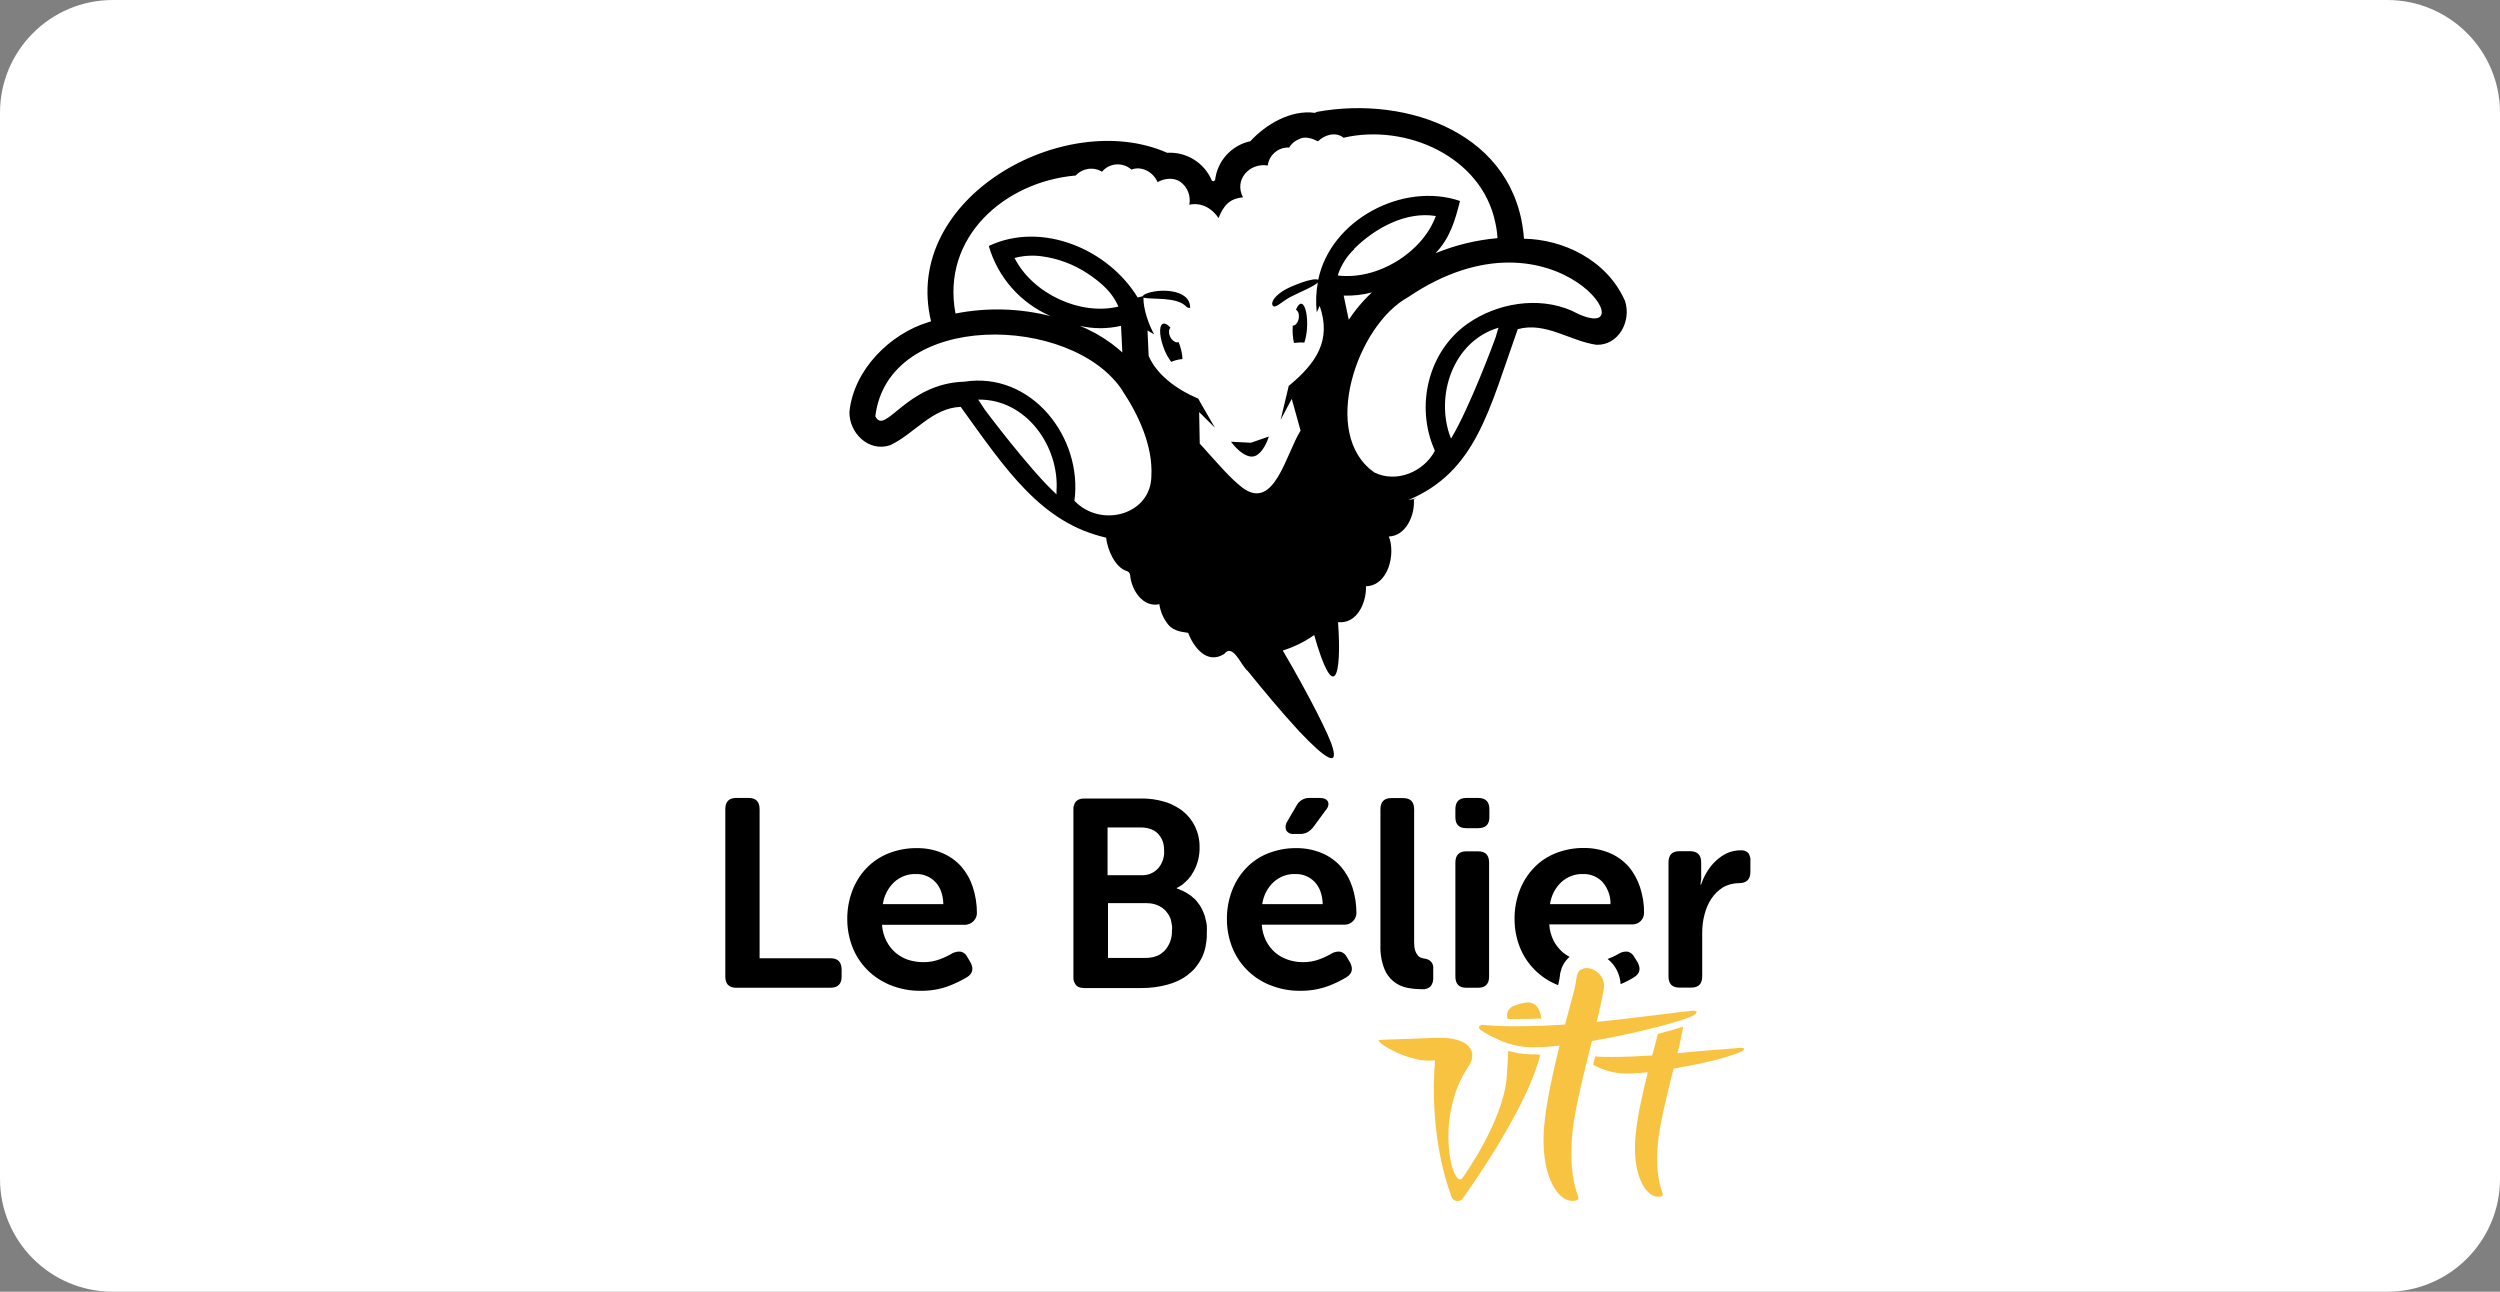
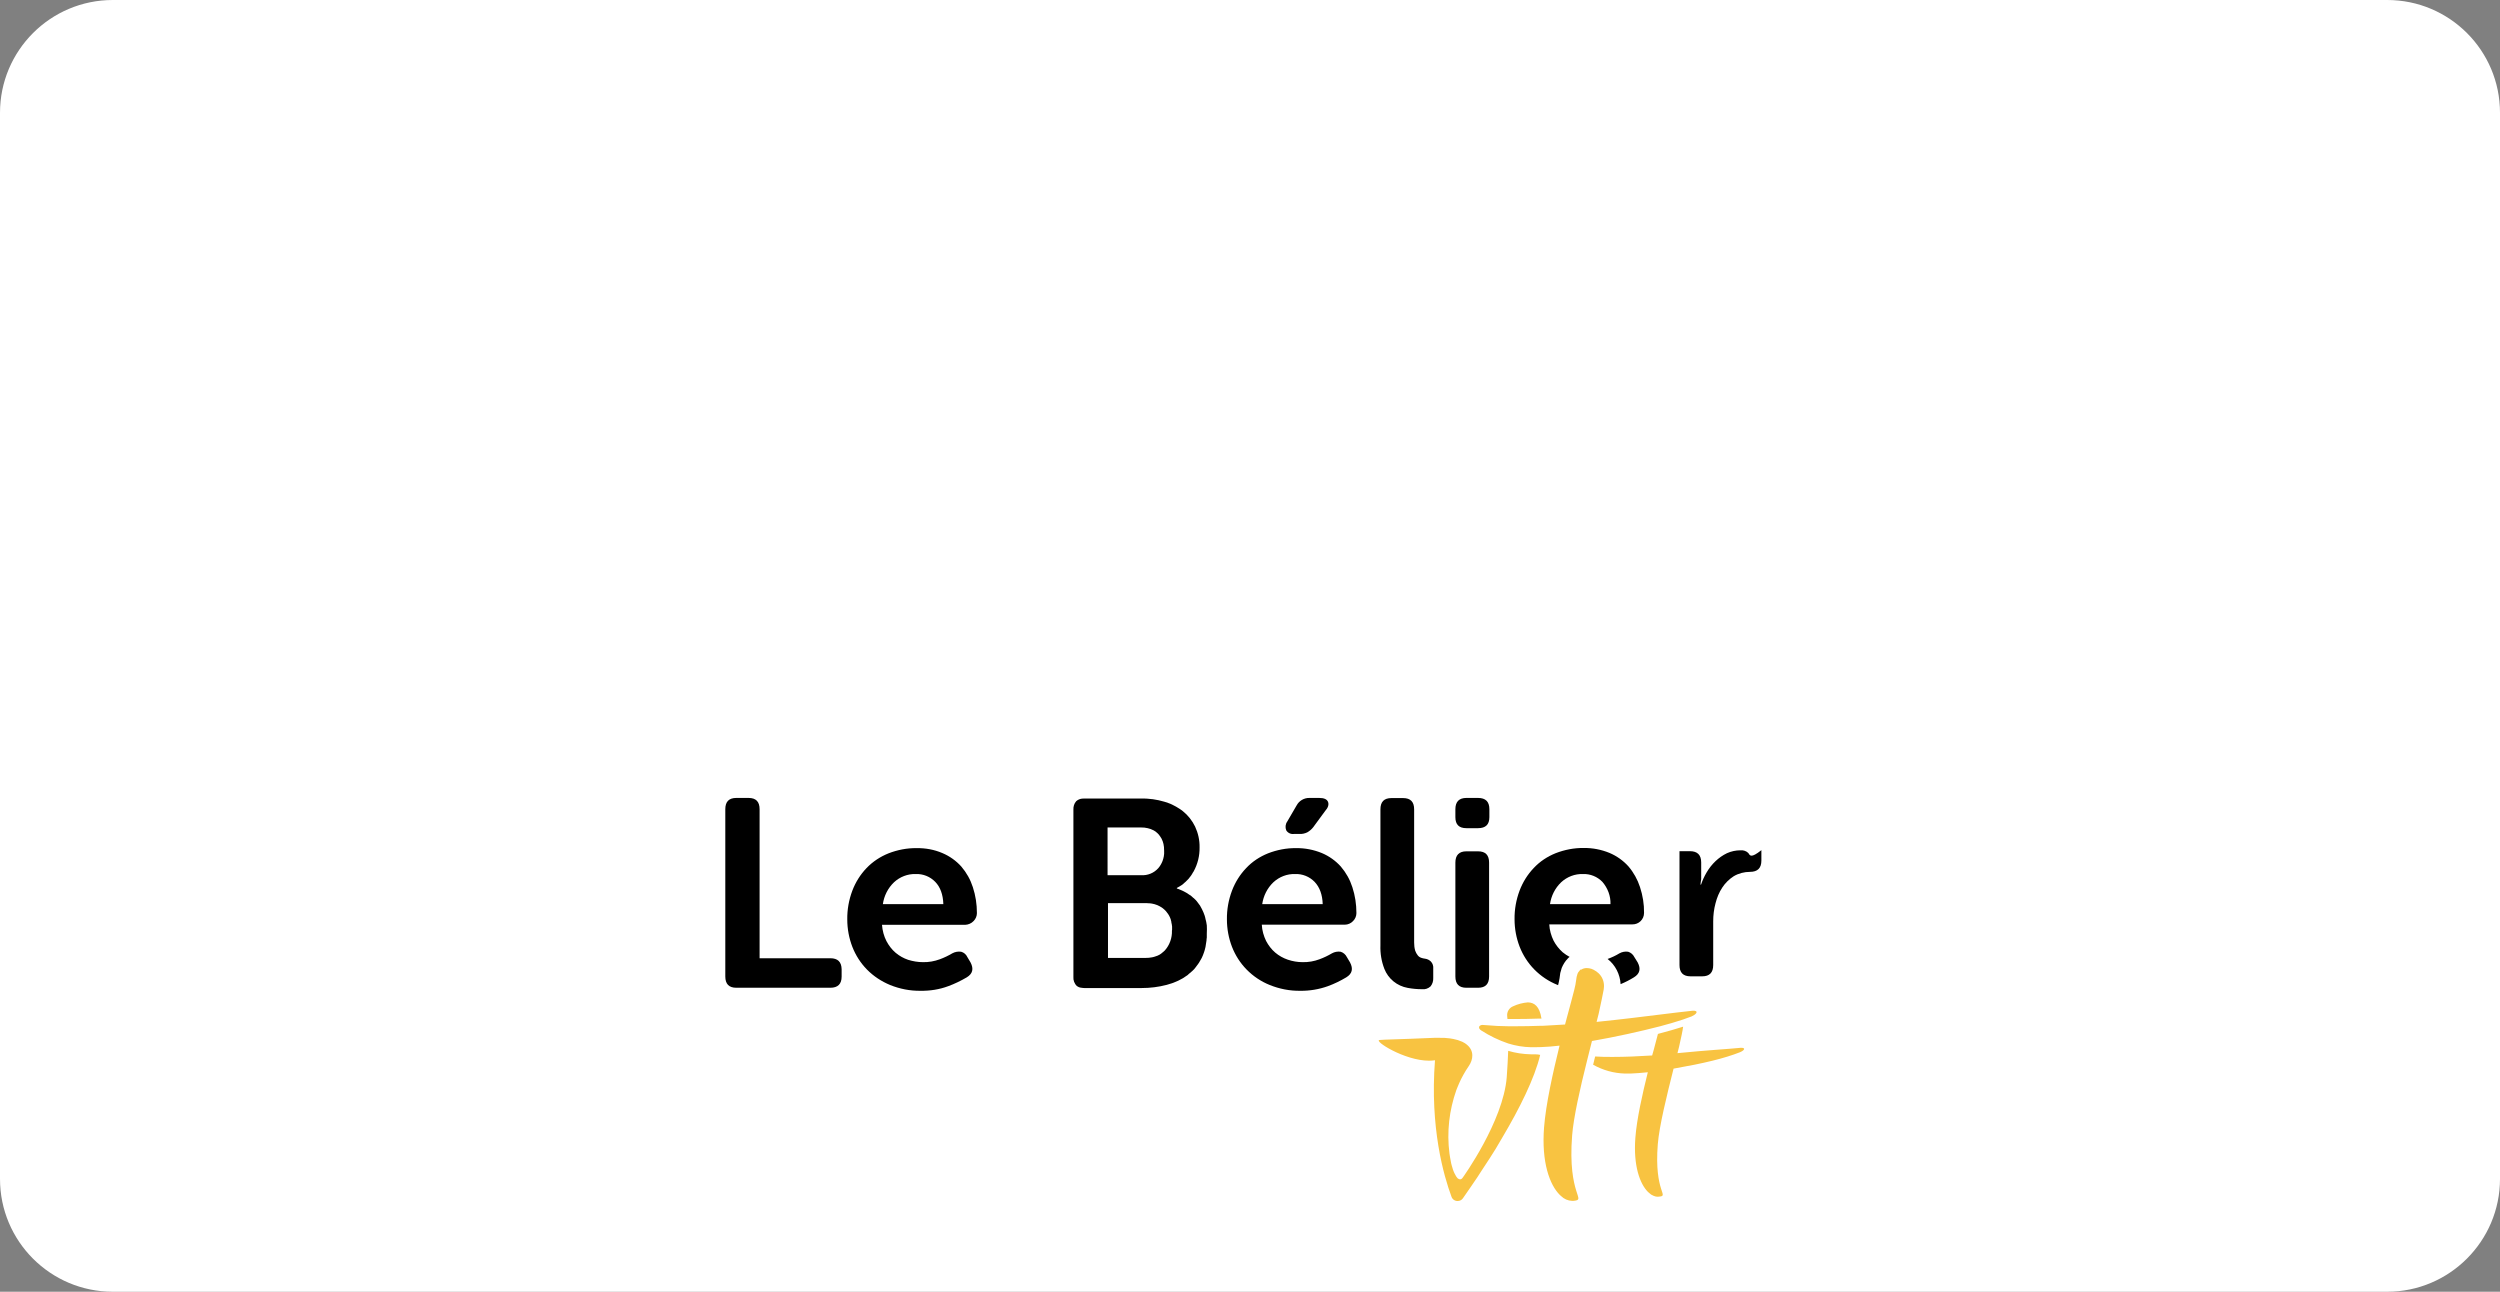
<svg xmlns="http://www.w3.org/2000/svg" version="1.1" id="Calque_1" x="0px" y="0px" viewBox="0 0 172.79 89.28" style="enable-background:new 0 0 172.79 89.28;" xml:space="preserve">
  <rect x="0" y="0" width="172.79" height="89.28" fill="#808080" stroke="none" />
  <style type="text/css">
	.st0{fill:#FFFFFF;}
	.st1{fill:#F8C341;}
</style>
  <path class="st0" d="M164.99,89.28H7.8c-4.31,0-7.8-3.49-7.8-7.8V7.8C0,3.49,3.49,0,7.8,0h157.19c4.31,0,7.8,3.49,7.8,7.8v73.68  C172.79,85.78,169.29,89.28,164.99,89.28z" />
  <g>
-     <path d="M112.31,20.79c-1.28-2.88-4.34-4.25-6.98-4.29c-0.52-7.23-8-9.92-14.3-8.77c-0.05,0.02-0.1,0.04-0.15,0.07   c-1.64-0.23-3.38,0.78-4.46,1.96c-1.31,0.28-2.29,1.37-2.44,2.7c-0.04,0.02-0.07,0.04-0.1,0.07c-0.04-0.02-0.08-0.03-0.12-0.04   c-0.51-1.24-1.76-2.01-3.09-1.93c-7.09-3.13-18.38,3.11-16.32,11.65l-0.25,0.08c-2.55,0.79-5.09,3.23-5.39,6.17   c-0.03,1.47,1.33,2.81,2.82,2.31c1.67-0.79,2.88-2.57,4.87-2.65c3.12,4.33,5.55,8.02,10.05,9.04c0.09,0.83,0.61,2.06,1.43,2.31   c0.13,0.04,0.22,0.15,0.23,0.29c0.09,1.01,0.87,2.25,2.02,2c0.06,0.45,0.23,0.88,0.49,1.25c0.36,0.56,0.91,0.65,1.5,0.73   c0.38,1,1.3,2.21,2.49,1.46c0.62-0.78,1.16,0.82,1.64,1.19c1.14,1.41,2.31,2.81,3.53,4.14c1.92,2.03,2.67,2.38,2.34,1.19   c-0.19-0.8-1.67-3.71-3.46-6.76c0.78-0.24,1.51-0.6,2.17-1.07c1.36,4.78,1.93,2.95,1.65-0.89c1.32,0.14,1.97-1.36,1.93-2.48   c1.55-0.04,2.06-2.24,1.58-3.44c1.19-0.04,1.81-1.48,1.73-2.55l-0.04,0.01c0.07-0.03,0.15-0.07,0.22-0.11   c-0.18,0.06-0.37,0.1-0.56,0.13c4.69-1.97,5.57-6.23,7.56-11.81c1.92-0.53,3.61,0.82,5.44,1.08   C111.87,23.88,112.78,22.19,112.31,20.79z M73.02,33.96v0.1c0,0,0,0,0,0v0.12l-0.04-0.05c-1.85-1.71-4.91-5.81-4.91-5.81   l-0.36-0.55l-0.1-0.15C70.93,27.56,73.24,30.87,73.02,33.96z M79.58,32.85c0,2.76-3.52,3.67-5.32,1.76   c0.59-4.36-2.96-8.95-7.61-8.23c-4.05,0.12-5.48,3.77-6.15,2.39c0.89-7.34,13.61-7.09,17.09-1.76l-0.01,0   C78.7,28.68,79.68,30.83,79.58,32.85z M74.59,22.51c0.95,0.23,1.94,0.23,2.89,0.01c0,0.03,0.09,1.66,0.09,1.83v0.01l-0.17-0.15   l-0.13-0.11c-0.28-0.24-0.58-0.46-0.89-0.66c-0.06-0.04-0.13-0.09-0.2-0.13c-0.01,0-0.01-0.01-0.02-0.01   c-0.26-0.17-0.53-0.32-0.81-0.45l-0.34-0.17l-0.01,0l-0.41-0.18H74.59z M70.12,17.83c0.6-0.16,1.23-0.2,1.85-0.12   c1.15,0.15,2.25,0.56,3.21,1.2c0.37,0.24,0.72,0.51,1.04,0.8l0.05,0.05c0.44,0.4,0.79,0.88,1.03,1.43   C74.64,21.83,71.37,20.29,70.12,17.83z M91.11,19.34c-0.33-0.18-1.76,0.39-2.29,0.68c-0.62,0.35-1.01,0.83-0.86,1.09   c0.14,0.26,0.57-0.21,1.18-0.56c0.56-0.3,1.63-0.72,1.94-1.02c-0.12,0.68-0.15,1.37-0.07,2.06c0.02-0.03,0.19-0.45,0.2-0.45   c0.84,2.4-0.26,3.97-2.11,5.51l-0.02-0.01l-0.57,2.38l0.77-1.45c0.18,0.66,0.46,1.66,0.61,2.19c-1.01,1.61-1.81,5.57-4,3.96   c-0.89-0.69-1.65-1.61-2.42-2.45c-0.18-0.2-0.36-0.41-0.55-0.61c-0.01-0.53-0.03-1.52-0.04-2.18l1.09,1.08   c0-0.02-1.15-1.96-1.15-2.01c-1.62-0.68-2.91-1.73-3.43-2.95l-0.08-1.76l0.46,0.27c-0.38-0.68-0.76-1.77-0.74-2.54   c0.62,0.16,2.34-0.09,2.99,0.65c0.11,0.06,0.21,0.09,0.24,0.04c-0.01-1.33-2.23-1.33-3.09-0.94c-0.07,0.03-0.13,0.07-0.18,0.13   c0.01,0,0,0.02,0,0.02c-0.12,0.04-0.24,0.06-0.36,0.09C76.59,17.21,72,15.27,68.34,17c0.63,2.18,2.2,3.95,4.28,4.85   c-2.15-0.55-4.4-0.61-6.58-0.18c-1-5.29,3.42-9.12,8.31-9.54c0.47-0.51,1.23-0.62,1.82-0.26c0.01-0.01,0.02-0.02,0.02-0.03   c0.52-0.59,1.42-0.64,2.01-0.12c0.72-0.28,1.52,0.19,1.81,0.87c0.46-0.27,1.1-0.34,1.56-0.03c0.51,0.36,0.75,0.99,0.63,1.59   c0.49-0.11,1,0,1.41,0.29c0.24,0.17,0.44,0.38,0.61,0.63c0.35-0.85,0.73-1.34,1.69-1.43c-0.64-1.22,0.46-2.41,1.71-2.2   c0.1-0.74,0.74-1.28,1.48-1.24c0.17-0.29,0.45-0.51,0.77-0.61V9.57c0.41-0.14,0.84,0,1.22,0.2c0.45-0.45,1.23-0.69,1.77-0.25   c4.3-1,9.55,1.29,10.49,5.87c0.08,0.35,0.13,0.71,0.15,1.07c-1.47,0.13-2.91,0.48-4.28,1.04c1.02-1.07,1.36-2.31,1.69-3.61   C96.98,12.55,91.96,15.18,91.11,19.34z M92.46,19.04c0.22-0.7,0.62-1.33,1.15-1.83h-0.03c1.44-1.44,3.59-2.62,5.66-2.28   C98.3,17.49,95.18,19.38,92.46,19.04z M94.82,20.21c-0.39,0.36-0.74,0.75-1.07,1.16c-0.19,0.24-0.36,0.48-0.53,0.73   c-0.11-0.53-0.24-1.14-0.35-1.67C93.53,20.45,94.19,20.38,94.82,20.21z M103.47,22.97c-0.03,0.1-0.05,0.2-0.08,0.29   c-0.05,0.18-1.85,5.01-3.1,7.05c-0.16-0.54-0.17-0.55-0.01-0.01c0-0.02-0.01-0.03-0.02-0.05c-1.09-2.86,0.14-6.66,3.31-7.6   L103.47,22.97z M108.6,21.46c-2.31-0.99-5.12-0.51-7.15,0.9c-2.76,1.93-3.64,5.73-2.29,8.76c-0.01,0.02-0.01,0.04,0,0.06   c-0.77,1.44-2.65,2.22-4.16,1.48c-3.79-2.62-1.22-10.18,2.32-12.12C107.71,13.51,114.31,24.51,108.6,21.46z M89.48,23.7   c0.22-0.03,0.44-0.04,0.67-0.02c0.1-0.29,0.15-0.6,0.18-0.91c0.07-0.88-0.09-1.67-0.35-1.77c-0.14-0.05-0.29,0.11-0.41,0.41   c0.16,0.07,0.24,0.33,0.19,0.61c-0.05,0.28-0.23,0.49-0.41,0.49v0c-0.03,0.4,0,0.8,0.08,1.19H89.48z M80.89,23.3   c-0.13-0.26-0.12-0.53,0.01-0.65c-0.21-0.24-0.42-0.35-0.56-0.25c-0.26,0.17-0.19,0.98,0.15,1.8c0.12,0.29,0.27,0.56,0.46,0.81   c0.21-0.09,0.43-0.15,0.66-0.18l0.12-0.01c-0.02-0.41-0.12-0.81-0.27-1.18C81.3,23.73,81.02,23.56,80.89,23.3z M85.08,30.53   c0.46,0.61,1.05,1.09,1.53,1.02c0.47-0.07,0.86-0.68,1.09-1.38l-1.24,0.43L85.08,30.53z" />
    <path d="M57.39,66.23H52.5v-10.3c0-0.52-0.25-0.78-0.76-0.78h-0.85c-0.51,0-0.76,0.26-0.76,0.78v11.56c0,0.52,0.25,0.78,0.76,0.78   h6.5c0.52,0,0.78-0.26,0.78-0.77v-0.51C58.16,66.48,57.9,66.23,57.39,66.23z" />
    <path d="M67.29,63.66c0.15-0.15,0.23-0.35,0.23-0.55c0-0.61-0.09-1.21-0.28-1.79c-0.17-0.53-0.44-1.01-0.8-1.43   c-0.36-0.4-0.81-0.72-1.31-0.93c-0.56-0.24-1.17-0.35-1.78-0.34c-0.66-0.01-1.32,0.12-1.94,0.36c-0.57,0.23-1.09,0.57-1.52,1.02   c-0.43,0.45-0.76,0.98-0.98,1.56c-0.24,0.64-0.36,1.31-0.35,1.99c0,0.65,0.12,1.29,0.35,1.89c0.23,0.59,0.57,1.12,1.01,1.57   c0.45,0.46,1,0.82,1.6,1.07c0.67,0.27,1.38,0.41,2.1,0.4c0.65,0.01,1.31-0.09,1.92-0.32c0.44-0.16,0.87-0.37,1.28-0.61   c0.41-0.25,0.49-0.59,0.26-1.03l-0.22-0.37c-0.08-0.18-0.24-0.32-0.43-0.37c-0.21-0.03-0.43,0.01-0.61,0.11   c-0.27,0.16-0.56,0.3-0.86,0.41c-0.38,0.14-0.77,0.21-1.17,0.2c-0.35,0-0.69-0.06-1.02-0.16c-0.32-0.11-0.61-0.27-0.87-0.49   c-0.26-0.22-0.47-0.5-0.63-0.8c-0.18-0.35-0.28-0.73-0.31-1.13h5.75C66.93,63.91,67.14,63.82,67.29,63.66z M61.02,62.49   c0.08-0.57,0.35-1.11,0.77-1.51c0.41-0.38,0.95-0.59,1.51-0.57c0.5-0.02,0.99,0.18,1.34,0.54c0.35,0.36,0.54,0.88,0.56,1.54   L61.02,62.49z" />
    <path d="M98.9,66.46c-0.11-0.11-0.25-0.18-0.41-0.2c-0.09-0.01-0.17-0.03-0.26-0.06c-0.09-0.03-0.18-0.09-0.24-0.17   c-0.08-0.1-0.14-0.21-0.18-0.33c-0.05-0.18-0.07-0.37-0.07-0.56v-9.2c0-0.52-0.25-0.78-0.76-0.78h-0.81   c-0.51,0-0.76,0.26-0.76,0.78v9.4c-0.02,0.55,0.07,1.1,0.27,1.62c0.27,0.69,0.88,1.19,1.62,1.32c0.32,0.06,0.65,0.09,0.98,0.09   c0.22,0.03,0.44-0.05,0.6-0.2c0.13-0.17,0.19-0.37,0.18-0.58v-0.63C99.08,66.76,99.02,66.59,98.9,66.46z" />
    <path d="M102.16,58.84h-0.81c-0.5,0-0.76,0.26-0.76,0.78v7.87c0,0.52,0.25,0.78,0.76,0.78h0.81c0.51,0,0.76-0.26,0.76-0.78v-7.87   C102.92,59.1,102.67,58.84,102.16,58.84z M102.16,55.15h-0.81c-0.5,0-0.76,0.26-0.76,0.78v0.55c0,0.51,0.25,0.76,0.76,0.76h0.81   c0.52,0,0.78-0.25,0.78-0.76v-0.55C102.94,55.41,102.68,55.15,102.16,55.15L102.16,55.15z" />
-     <path d="M120.84,58.96c-0.14-0.14-0.34-0.21-0.55-0.19c-0.32,0-0.64,0.07-0.93,0.2c-0.29,0.14-0.56,0.33-0.79,0.55   c-0.24,0.23-0.44,0.48-0.61,0.77c-0.16,0.27-0.29,0.55-0.39,0.85h-0.04c0-0.06,0.01-0.12,0.02-0.18c0.01-0.07,0.02-0.14,0.03-0.2   c0-0.07,0-0.16,0-0.26v-0.89c0-0.52-0.26-0.78-0.78-0.78h-0.72c-0.51,0-0.76,0.26-0.76,0.78v7.87c0,0.52,0.25,0.78,0.76,0.78h0.81   c0.51,0,0.76-0.26,0.76-0.78v-3.02c0-0.42,0.05-0.84,0.16-1.25c0.1-0.39,0.25-0.76,0.47-1.09c0.2-0.31,0.48-0.58,0.79-0.78   c0.34-0.2,0.73-0.3,1.12-0.3c0.53,0,0.79-0.26,0.79-0.78v-0.72C121.01,59.34,120.95,59.13,120.84,58.96z" />
+     <path d="M120.84,58.96c-0.14-0.14-0.34-0.21-0.55-0.19c-0.32,0-0.64,0.07-0.93,0.2c-0.29,0.14-0.56,0.33-0.79,0.55   c-0.24,0.23-0.44,0.48-0.61,0.77c-0.16,0.27-0.29,0.55-0.39,0.85h-0.04c0-0.06,0.01-0.12,0.02-0.18c0.01-0.07,0.02-0.14,0.03-0.2   c0-0.07,0-0.16,0-0.26v-0.89c0-0.52-0.26-0.78-0.78-0.78h-0.72v7.87c0,0.52,0.25,0.78,0.76,0.78h0.81   c0.51,0,0.76-0.26,0.76-0.78v-3.02c0-0.42,0.05-0.84,0.16-1.25c0.1-0.39,0.25-0.76,0.47-1.09c0.2-0.31,0.48-0.58,0.79-0.78   c0.34-0.2,0.73-0.3,1.12-0.3c0.53,0,0.79-0.26,0.79-0.78v-0.72C121.01,59.34,120.95,59.13,120.84,58.96z" />
    <path d="M83.41,63.96c-0.01-0.08-0.02-0.16-0.04-0.24c-0.02-0.08-0.04-0.16-0.06-0.24v-0.02c-0.02-0.06-0.03-0.12-0.05-0.18   c-0.05-0.15-0.11-0.29-0.18-0.43l-0.01-0.02c-0.04-0.08-0.09-0.16-0.13-0.24l0,0l-0.03-0.04c-0.12-0.18-0.25-0.34-0.41-0.48   l-0.02-0.01c-0.06-0.06-0.13-0.12-0.2-0.18h-0.01c0,0-0.01,0-0.01,0c-0.08-0.06-0.16-0.11-0.24-0.16l-0.03-0.02   c-0.17-0.1-0.35-0.18-0.53-0.25c-0.04-0.01-0.08-0.03-0.12-0.04v-0.04c0.12-0.06,0.23-0.13,0.34-0.2c0.07-0.05,0.14-0.11,0.2-0.17   l0.05-0.04l0.12-0.12l0.05-0.05c0.04-0.04,0.08-0.08,0.11-0.13l0.04-0.05c0.05-0.06,0.1-0.13,0.14-0.2   c0.04-0.08,0.07-0.12,0.11-0.18c0.28-0.51,0.42-1.08,0.41-1.66c0.01-0.5-0.1-0.99-0.31-1.44c-0.2-0.41-0.48-0.77-0.84-1.06   c-0.07-0.06-0.15-0.11-0.22-0.16c-0.17-0.11-0.34-0.21-0.53-0.3l-0.11-0.05c-0.04-0.02-0.09-0.03-0.13-0.05   c-0.1-0.04-0.19-0.07-0.3-0.1c-0.26-0.08-0.52-0.13-0.78-0.17c-0.14-0.02-0.27-0.03-0.41-0.04c-0.13-0.01-0.29-0.01-0.43-0.01h-3.9   c-0.06,0-0.12,0-0.18,0.01c-0.15,0.02-0.28,0.08-0.39,0.18c-0.14,0.16-0.2,0.37-0.19,0.58v11.22l0,0v0.34   c-0.02,0.23,0.07,0.47,0.24,0.63l0,0c0.01,0.01,0.02,0.02,0.03,0.02l0,0c0.03,0.02,0.07,0.04,0.11,0.06l0.03,0.01   c0.04,0.01,0.08,0.02,0.12,0.03h0.03c0.06,0.01,0.12,0.02,0.19,0.02h3.97c0.58,0,1.16-0.07,1.73-0.22   c0.12-0.03,0.24-0.07,0.36-0.11l0.11-0.04l0.24-0.1l0.11-0.05c0.1-0.05,0.2-0.11,0.3-0.16l0,0l0,0c0.09-0.06,0.18-0.12,0.27-0.18   l0.06-0.04c0.01-0.01,0.02-0.02,0.03-0.03l0.02-0.02c0.1-0.08,0.19-0.16,0.28-0.24l0,0c0.09-0.08,0.17-0.17,0.24-0.27   c0.02-0.02,0.04-0.05,0.05-0.07c0.06-0.07,0.11-0.15,0.16-0.22c0.07-0.11,0.13-0.22,0.19-0.33c0.06-0.12,0.11-0.25,0.15-0.37   c0.01-0.03,0.02-0.06,0.03-0.09s0.02-0.07,0.03-0.1c0.01-0.03,0.03-0.13,0.05-0.2c0.03-0.15,0.05-0.3,0.07-0.45l0,0   c0-0.07,0.01-0.14,0.02-0.2c0,0,0-0.02,0-0.03c0-0.08,0-0.15,0-0.23v-0.01C83.42,64.31,83.42,64.13,83.41,63.96z M76.55,57.19h2.27   c0.09,0,0.17,0.01,0.25,0.01h0.02c0.08,0.01,0.15,0.02,0.23,0.04c0.14,0.03,0.28,0.08,0.41,0.15c0.01,0,0.02,0.01,0.02,0.01   c0.05,0.03,0.09,0.06,0.14,0.09l0.03,0.03c0.05,0.04,0.1,0.08,0.14,0.13l0,0c0.03,0.03,0.06,0.06,0.08,0.1   c0.03,0.03,0.05,0.07,0.07,0.1c0.02,0.04,0.05,0.07,0.07,0.11c0.06,0.12,0.11,0.25,0.14,0.39c0,0.01,0,0.01,0,0.02   c0.01,0.06,0.02,0.12,0.03,0.18v0.05c0,0.07,0.01,0.14,0.01,0.2s0,0.12,0,0.19c0,0,0,0.02,0,0.02c0,0.05-0.01,0.11-0.02,0.16   c0,0,0,0.01,0,0.01c-0.02,0.11-0.05,0.22-0.09,0.33c-0.07,0.18-0.17,0.35-0.29,0.49c-0.3,0.34-0.74,0.52-1.19,0.49h-2.32V57.19z    M81,64.32c0.02,0.5-0.16,1-0.49,1.37l0,0c-0.04,0.04-0.08,0.08-0.12,0.11l-0.09,0.07l-0.03,0.03c-0.04,0.03-0.08,0.05-0.12,0.08   l0,0c-0.05,0.03-0.09,0.05-0.14,0.07c-0.07,0.03-0.13,0.05-0.2,0.07l0,0c-0.07,0.02-0.13,0.04-0.2,0.05h-0.01   c-0.07,0.01-0.14,0.02-0.2,0.03h-0.02c-0.08,0.01-0.16,0.01-0.24,0.01h-2.56v-3.79h2.55c0.08,0,0.16,0,0.23,0.01h0.03   c0.07,0,0.13,0.01,0.2,0.02h0.01c0.13,0.02,0.26,0.06,0.39,0.11c0.1,0.04,0.2,0.1,0.3,0.16l0,0c0.04,0.03,0.09,0.06,0.13,0.1   c0.03,0.02,0.05,0.05,0.08,0.07c0.03,0.03,0.03,0.03,0.04,0.04s0.02,0.03,0.04,0.04c0.11,0.13,0.21,0.27,0.28,0.43l0,0   c0.02,0.05,0.04,0.1,0.06,0.15c0,0.01,0,0.01,0,0.02c0.02,0.05,0.03,0.1,0.04,0.15c0,0.01,0,0.03,0,0.04s0.02,0.09,0.03,0.13   c0.01,0.04,0,0.06,0.01,0.08s0.01,0.07,0.01,0.11c0,0.04,0,0.12,0,0.19L81,64.32z" />
    <path d="M91.79,55.43c-0.07-0.19-0.28-0.28-0.61-0.28h-0.67c-0.38-0.01-0.73,0.2-0.9,0.53l-0.64,1.1   c-0.13,0.18-0.15,0.41-0.07,0.61c0.11,0.18,0.32,0.28,0.53,0.25h0.39c0.18,0.01,0.36-0.03,0.53-0.11c0.16-0.09,0.3-0.21,0.41-0.35   l0.83-1.13C91.79,55.83,91.86,55.61,91.79,55.43z M93.52,63.66c0.15-0.15,0.23-0.35,0.23-0.55c0-0.61-0.09-1.21-0.28-1.79   c-0.17-0.53-0.44-1.01-0.8-1.43c-0.36-0.4-0.81-0.72-1.31-0.93c-0.56-0.23-1.17-0.35-1.78-0.34c-0.66-0.01-1.32,0.12-1.94,0.36   c-0.57,0.23-1.09,0.57-1.51,1.02c-0.43,0.45-0.76,0.98-0.98,1.56c-0.24,0.64-0.36,1.31-0.35,1.99c0,0.65,0.12,1.29,0.35,1.89   c0.23,0.59,0.57,1.12,1.01,1.57c0.45,0.46,1,0.83,1.6,1.07c0.67,0.27,1.38,0.41,2.1,0.4c0.65,0.01,1.31-0.1,1.92-0.32   c0.44-0.16,0.87-0.37,1.27-0.61c0.41-0.25,0.49-0.59,0.26-1.03l-0.22-0.37c-0.09-0.18-0.24-0.31-0.43-0.37   c-0.21-0.03-0.42,0.01-0.6,0.11c-0.27,0.16-0.56,0.3-0.86,0.41c-0.37,0.14-0.77,0.21-1.17,0.2c-0.35,0-0.69-0.06-1.02-0.17   c-0.32-0.11-0.61-0.27-0.87-0.49c-0.26-0.22-0.47-0.5-0.63-0.8c-0.17-0.35-0.28-0.73-0.3-1.13h5.74   C93.16,63.91,93.37,63.82,93.52,63.66z M87.24,62.49c0.08-0.57,0.35-1.11,0.77-1.51c0.41-0.38,0.95-0.59,1.51-0.57   c0.5-0.02,0.99,0.18,1.34,0.54c0.35,0.37,0.54,0.88,0.56,1.54L87.24,62.49z" />
    <path d="M113.35,61.31c-0.17-0.52-0.44-1.01-0.8-1.43c-0.36-0.4-0.81-0.72-1.31-0.93c-0.56-0.23-1.17-0.35-1.78-0.34   c-0.66-0.01-1.32,0.12-1.94,0.36c-0.57,0.23-1.09,0.57-1.51,1.02c-0.43,0.45-0.76,0.98-0.98,1.56c-0.24,0.64-0.36,1.31-0.35,1.99   c0,0.65,0.12,1.29,0.35,1.89c0.23,0.59,0.57,1.12,1.01,1.57c0.45,0.46,1,0.83,1.6,1.07l0.05,0.02c0.04-0.15,0.07-0.31,0.1-0.47   c0.01-0.12,0.03-0.25,0.05-0.37c0.03-0.12,0.06-0.23,0.1-0.35c0.1-0.24,0.24-0.47,0.42-0.65c0.03-0.04,0.07-0.07,0.11-0.1   l0.02-0.01c-0.17-0.09-0.33-0.2-0.48-0.32c-0.26-0.23-0.47-0.5-0.63-0.8c-0.17-0.35-0.28-0.73-0.3-1.13h5.74   c0.44,0.01,0.81-0.34,0.81-0.79c0,0,0,0,0-0.01C113.64,62.5,113.54,61.89,113.35,61.31z M107.13,62.49   c0.08-0.57,0.35-1.11,0.77-1.51c0.41-0.38,0.95-0.59,1.51-0.57c0.5-0.02,0.99,0.18,1.34,0.54c0.37,0.43,0.58,0.98,0.56,1.54   L107.13,62.49z M112.96,66.15c-0.09-0.18-0.24-0.31-0.43-0.37c-0.21-0.03-0.42,0.01-0.6,0.11c-0.26,0.16-0.54,0.29-0.82,0.39   c0.54,0.42,0.86,1.06,0.9,1.74c0.32-0.13,0.63-0.29,0.92-0.47c0.41-0.25,0.49-0.59,0.26-1.03L112.96,66.15z" />
    <path d="M100.25,30.25c0,0.02,0.02,0.03,0.02,0.05c0.01,0.02,0,0,0,0L100.25,30.25z" />
    <path class="st1" d="M106.02,72.87h-0.2c-0.54-0.01-1.07-0.09-1.58-0.24c-0.02,0.52-0.05,1.13-0.1,1.82   c-0.24,3.06-3.04,6.94-3.04,6.94c-0.03,0.04-0.06,0.08-0.1,0.1c-0.02,0.01-0.04,0.02-0.06,0.02l0,0c-0.05,0.01-0.09-0.01-0.13-0.03   l0,0c-0.02-0.02-0.05-0.03-0.07-0.05c-0.06-0.06-0.1-0.13-0.14-0.2c-0.02-0.04-0.04-0.09-0.07-0.13c-0.02-0.05-0.04-0.1-0.07-0.16   s-0.06-0.18-0.09-0.28l0,0c-0.03-0.09-0.05-0.19-0.08-0.29c0-0.02,0-0.05-0.01-0.07c-0.02-0.1-0.04-0.2-0.06-0.32   c-0.02-0.12-0.03-0.18-0.04-0.26c-0.19-1.48-0.02-2.98,0.48-4.39c0.02-0.05,0.04-0.1,0.06-0.15c0.04-0.1,0.08-0.2,0.13-0.31   c0.04-0.1,0.09-0.2,0.14-0.3s0.1-0.2,0.16-0.3c0.11-0.2,0.23-0.39,0.36-0.58c0.32-0.46,0.39-1.07-0.13-1.49   c-0.04-0.03-0.08-0.06-0.12-0.09l-0.07-0.04c-0.04-0.02-0.08-0.04-0.13-0.07c-0.2-0.09-0.4-0.15-0.61-0.19   c-0.07-0.01-0.15-0.03-0.23-0.04c-0.24-0.03-0.49-0.05-0.73-0.04c-0.11,0-0.23,0-0.36,0c-2.75,0.12-3.34,0.11-3.78,0.15   c-0.44,0.04,1.71,1.43,3.42,1.43c0.14,0,0.27-0.01,0.41-0.03c-0.36,4.67,0.61,8,1.14,9.43c0.06,0.18,0.23,0.3,0.42,0.3   c0.15,0,0.29-0.07,0.37-0.19c0.16-0.22,0.35-0.5,0.56-0.81c0.11-0.16,0.22-0.33,0.34-0.5l0.09-0.13c0.06-0.09,0.12-0.18,0.18-0.28   l0.09-0.14l0.19-0.29l0.4-0.61c0.13-0.2,0.27-0.43,0.41-0.65l0.1-0.17c0.07-0.11,0.14-0.23,0.2-0.34l0.2-0.34   c1.13-1.91,2.2-4.03,2.58-5.65C106.29,72.87,106.14,72.87,106.02,72.87z M117.2,69.88c-0.02-0.01-0.05-0.01-0.08-0.02   c-0.03,0-0.06,0-0.09,0h-0.07c-0.29,0.03-0.65,0.07-1.06,0.12l-0.98,0.12c-1.29,0.16-2.89,0.36-4.57,0.53l0.14-0.55   c0.16-0.75,0.29-1.33,0.35-1.68c0.01-0.08,0.02-0.14,0.02-0.2c0-0.04,0-0.08,0-0.12c-0.02-0.36-0.19-0.69-0.48-0.9l-0.1-0.07   c-0.18-0.13-0.39-0.2-0.61-0.2c-0.13,0-0.27,0.03-0.38,0.11L109.27,67c-0.01,0-0.02,0.01-0.02,0.01l-0.02,0.02   c-0.02,0.01-0.03,0.03-0.05,0.05c-0.07,0.07-0.13,0.16-0.16,0.26c-0.02,0.06-0.04,0.12-0.05,0.18c-0.01,0.07-0.02,0.14-0.03,0.2   c-0.03,0.23-0.07,0.46-0.13,0.68c-0.12,0.48-0.3,1.14-0.51,1.92l-0.13,0.49c-0.53,0.03-1.05,0.06-1.56,0.09h-0.17   c-0.57,0.02-1.12,0.03-1.65,0.03c-0.19,0-0.37,0-0.55,0c-0.51,0-1-0.03-1.46-0.07l-0.29-0.02h-0.04c-0.07,0-0.14,0.03-0.19,0.08   c-0.02,0.02-0.03,0.04-0.03,0.06c-0.02,0.07,0.02,0.16,0.16,0.25c0.58,0.37,1.2,0.67,1.85,0.89c0.51,0.16,1.05,0.25,1.58,0.26h0.2   c0.16,0,0.33,0,0.51-0.01c0.38-0.01,0.81-0.05,1.26-0.1c-0.47,1.91-0.94,4.02-1.07,5.64c-0.19,2.42,0.39,3.99,1.09,4.68l0.09,0.08   c0.2,0.2,0.47,0.32,0.76,0.33h0.08c0.97-0.09-0.41-0.31-0.08-4.53c0.1-1.25,0.54-3.21,1.02-5.12c0.03-0.12,0.06-0.24,0.09-0.36   c0.09-0.35,0.18-0.7,0.26-1.04c1.62-0.28,3.33-0.66,4.72-1.02c0.59-0.16,1.12-0.31,1.56-0.46c0.23-0.08,0.43-0.15,0.61-0.22   C117.21,70.12,117.35,69.94,117.2,69.88L117.2,69.88z M120.36,72.42h-0.05c-1.02,0.1-2.14,0.15-4.37,0.37l0.11-0.44   c0.14-0.63,0.25-1.11,0.28-1.39c-0.5,0.16-1.09,0.33-1.74,0.5c-0.08,0.32-0.18,0.69-0.29,1.1l-0.11,0.39   c-0.94,0.06-1.86,0.1-2.72,0.1c-0.43,0-0.83,0-1.22-0.03c-0.05,0.19-0.1,0.38-0.14,0.57c0.68,0.38,1.43,0.59,2.21,0.61h0.16   c0.17,0,0.35,0,0.55-0.02c0.13,0,0.27-0.02,0.42-0.03c0.15-0.01,0.29-0.03,0.44-0.04c-0.38,1.53-0.76,3.22-0.86,4.52   c-0.15,1.93,0.31,3.19,0.87,3.75l0.07,0.06c0.04,0.04,0.09,0.07,0.13,0.11c0.02,0.02,0.05,0.03,0.07,0.04   c0.08,0.05,0.18,0.09,0.27,0.11c0.07,0.01,0.14,0.02,0.2,0.01c0.78-0.07-0.33-0.24-0.06-3.63c0.1-1.25,0.63-3.4,1.09-5.22   c2.12-0.37,3.51-0.71,4.58-1.13C120.57,72.6,120.67,72.42,120.36,72.42L120.36,72.42z M105.6,69.28c-0.35,0.03-0.7,0.12-1.02,0.27   c-0.27,0.11-0.44,0.38-0.41,0.68c0,0.06,0.01,0.13,0.02,0.2c0.19,0,0.38,0,0.58,0c0.49,0,1.04-0.01,1.63-0.03h0.14   C106.41,69.54,106.04,69.29,105.6,69.28L105.6,69.28z" />
    <path class="st0" d="M101.98,81.49l-0.34,0.5C101.75,81.83,101.87,81.66,101.98,81.49z M100.78,81.49 M100.89,81.52h0.02   c-0.05,0.01-0.09-0.01-0.13-0.03C100.82,81.51,100.85,81.52,100.89,81.52L100.89,81.52z M100.92,81.52c0.02,0,0.04-0.01,0.06-0.02   C100.96,81.51,100.94,81.52,100.92,81.52L100.92,81.52z M100.78,81.49c-0.02-0.02-0.05-0.03-0.07-0.05   C100.74,81.45,100.76,81.47,100.78,81.49L100.78,81.49z M100.44,80.94c-0.03-0.08-0.06-0.18-0.09-0.28   C100.38,80.76,100.41,80.86,100.44,80.94z M100.27,80.37c0-0.02,0-0.05-0.01-0.07C100.27,80.32,100.27,80.34,100.27,80.37   L100.27,80.37z M100.26,80.3c-0.02-0.1-0.04-0.2-0.06-0.32C100.22,80.09,100.24,80.19,100.26,80.3L100.26,80.3z M100.27,80.37   c0.02,0.1,0.05,0.2,0.08,0.29C100.33,80.57,100.3,80.47,100.27,80.37L100.27,80.37z" />
  </g>
</svg>